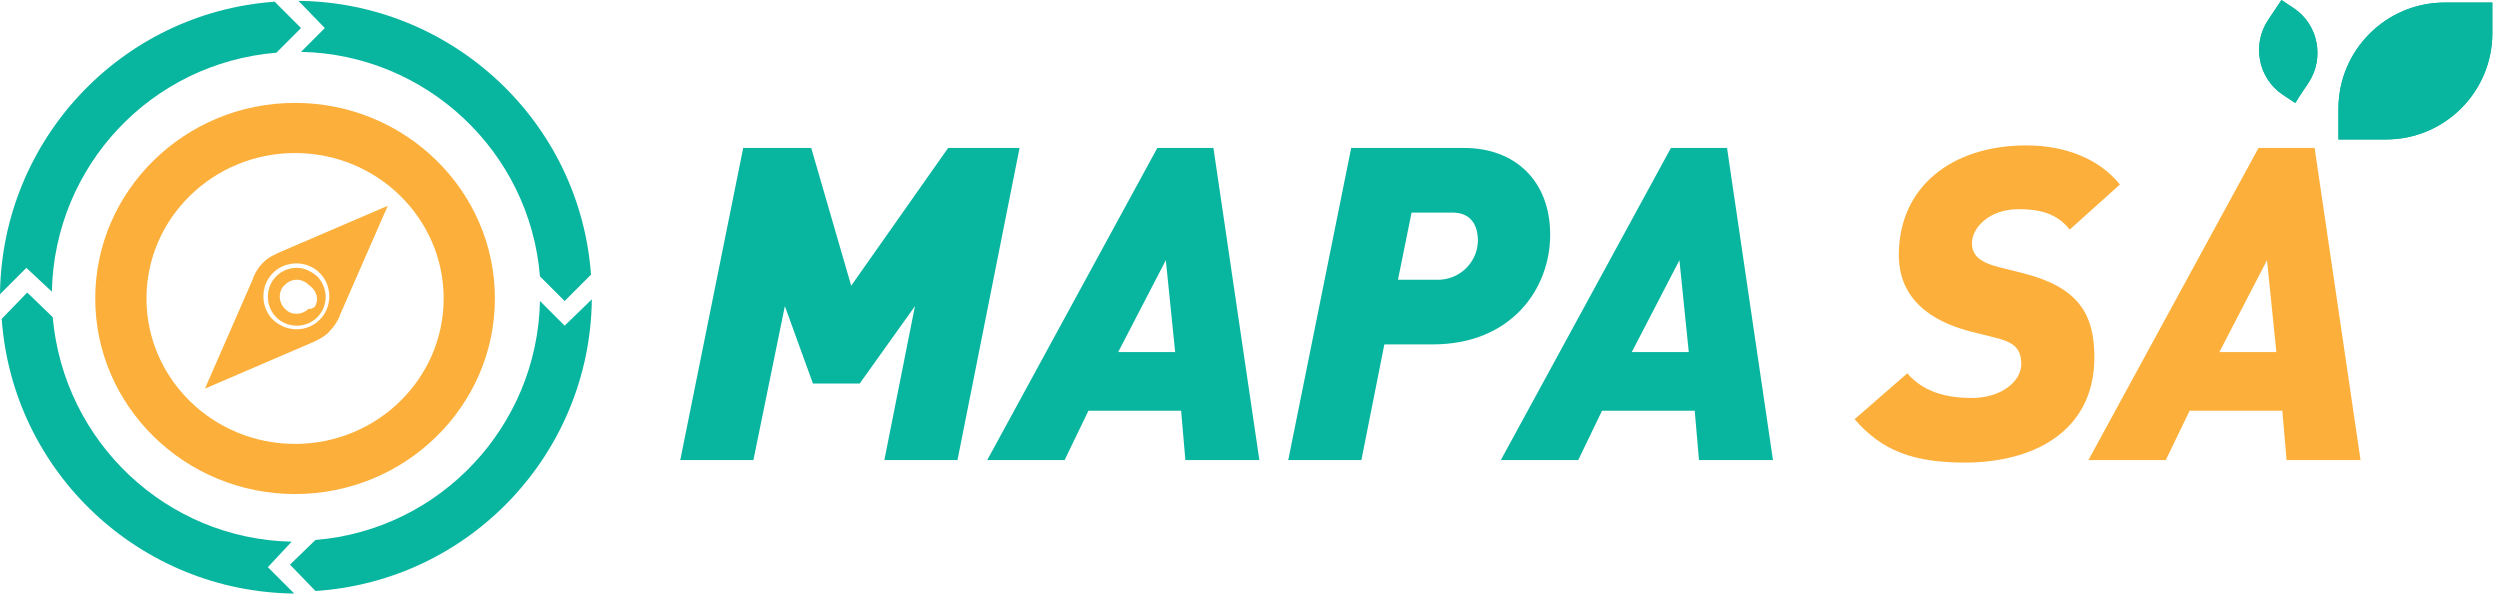
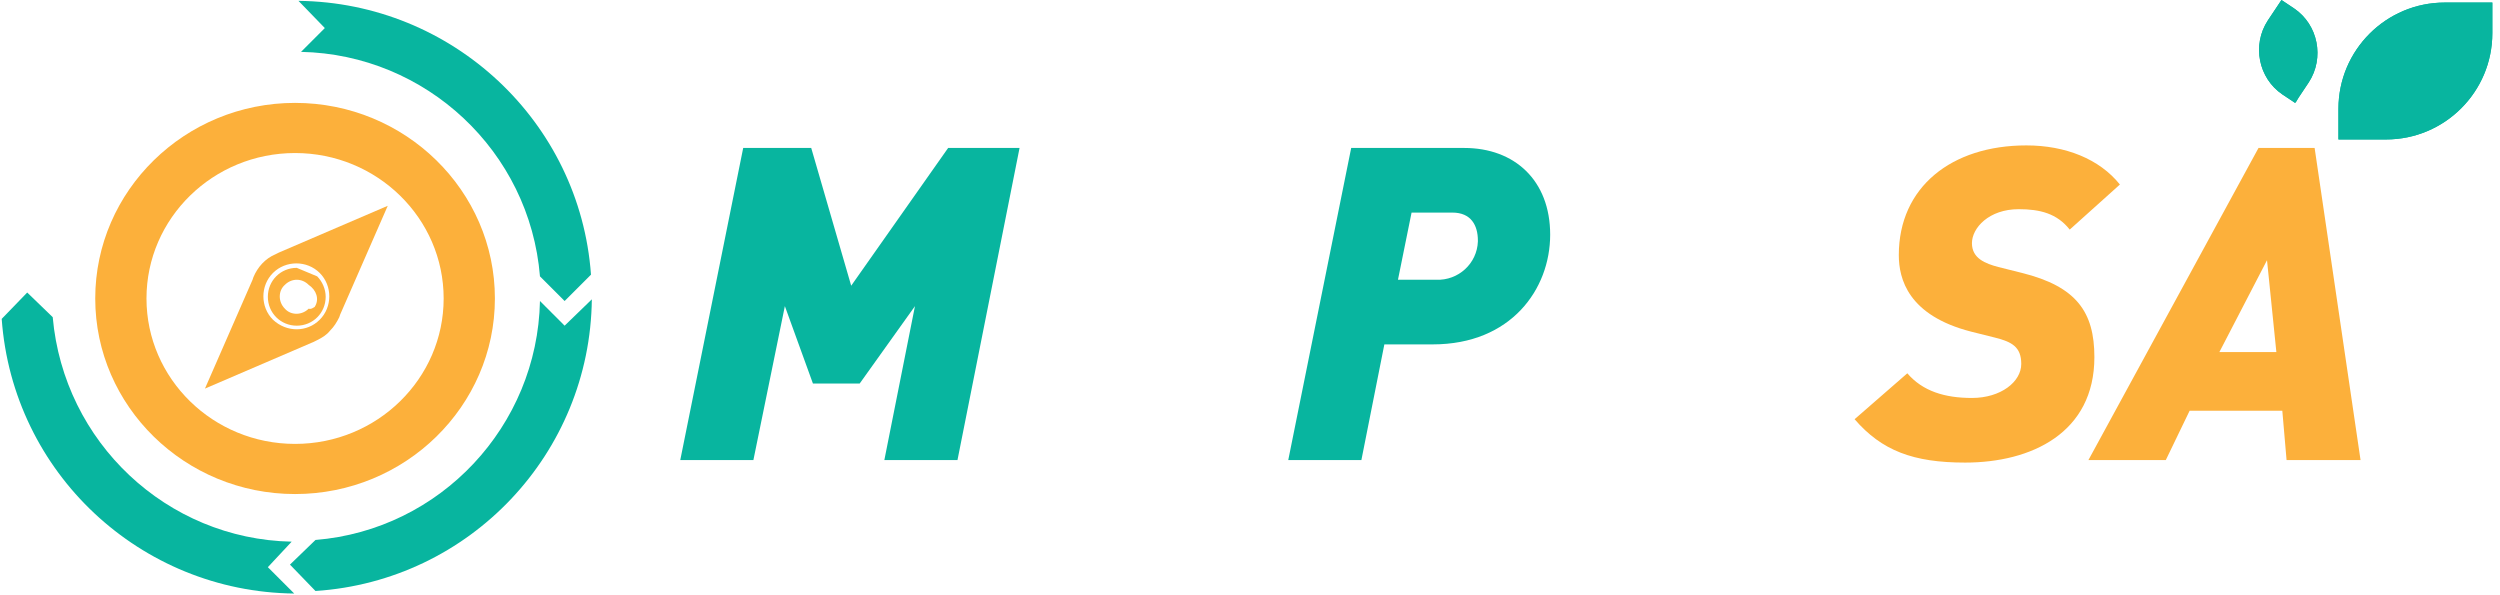
<svg xmlns="http://www.w3.org/2000/svg" width="294" height="70" viewBox="0 0 294 70" fill="none">
  <path d="M112.6 54.1H104L107.6 36L101.1 45.1H95.6L92.3 36L88.6 54.1H80L87.4 17.4H95.4L100.1 33.6L111.5 17.4H119.9L112.6 54.1Z" fill="#08B59F" />
-   <path d="M139.4 54.1L138.9 48.3H128L125.2 54.1H116.1L136.1 17.4H142.7L148.1 54.1H139.4ZM137.1 30.6L131.5 41.4H138.2L137.1 30.6Z" fill="#08B59F" />
  <path d="M168.5 40.5H162.8L160.1 54.1H151.5L158.9 17.4H172.2C178.1 17.4 182.3 21.2 182.3 27.6C182.3 34 177.7 40.5 168.5 40.5ZM170.8 25H166L164.4 32.9H168.9C171.5 33 173.7 31 173.8 28.4V28.3C173.8 26.5 173 25 170.8 25Z" fill="#08B59F" />
-   <path d="M199.8 54.1L199.3 48.3H188.4L185.6 54.1H176.5L196.5 17.4H203.1L208.5 54.1H199.8ZM197.5 30.6L191.9 41.4H198.6L197.5 30.6Z" fill="#08B59F" />
  <path d="M243.4 27C241.9 25.1 239.9 24.6 237.4 24.6C233.9 24.6 231.9 26.8 231.9 28.6C231.9 30.4 233.5 31 235 31.4L237.8 32.1C244.2 33.7 246.3 36.7 246.3 42C246.3 50.9 238.9 54.4 231.1 54.4C225 54.4 221.3 53 218.1 49.3L224.3 43.9C226.1 46 228.7 46.8 231.9 46.8C235.3 46.8 237.7 44.9 237.7 42.8C237.7 40.8 236.6 40.2 234.6 39.7L231.8 39C224.4 37.1 223.3 32.8 223.3 30C223.3 22 229.5 17.1 238.3 17.1C242.9 17.1 246.9 18.7 249.3 21.7L243.4 27Z" fill="#FCB03B" />
  <path d="M268.9 54.1L268.4 48.3H257.5L254.7 54.1H245.6L265.6 17.4H272.2L277.6 54.1H268.9ZM266.6 30.6L261 41.4H267.7L266.6 30.6Z" fill="#FCB03B" />
  <path d="M287.5 0.3C280.6 0.3 275 5.9 275 12.8V16.4H280.6C287.5 16.4 293.1 10.8 293.1 3.9V0.3H287.5Z" fill="#08B59F" />
  <path d="M266.7 2.4C264.8 5.3 265.6 9.2 268.4 11.1L269.9 12.1L270 12L270.3 11.5L271.5 9.7C273.4 6.8 272.6 2.9 269.8 1L268.3 0L266.7 2.4Z" fill="#08B59F" />
  <path d="M287.5 0.3C280.6 0.3 275 5.9 275 12.8V16.4H280.6C287.5 16.4 293.1 10.8 293.1 3.9V0.3H287.5Z" fill="#08B59F" />
  <path d="M266.7 2.4C264.8 5.3 265.6 9.2 268.4 11.1L269.9 12.1L270 12L270.3 11.5L271.5 9.7C273.4 6.8 272.6 2.9 269.8 1L268.3 0L266.7 2.4Z" fill="#08B59F" />
  <path d="M34.7 58.1C21.745 58.1 11.2 47.779 11.2 35.1C11.2 22.421 21.745 12.1 34.7 12.1C47.655 12.1 58.2 22.421 58.2 35.1C58.2 47.779 47.655 58.1 34.7 58.1ZM34.7 17.997C25.059 17.997 17.226 25.664 17.226 35.1C17.226 44.536 25.059 52.203 34.7 52.203C44.341 52.203 52.174 44.536 52.174 35.1C52.174 25.664 44.341 17.997 34.7 17.997Z" fill="#FCB03B" />
  <path d="M69.6 35.2L66.4 38.3L63.5 35.4C63.2 50.1 51.8 62.3 37.1 63.5L34.1 66.4L37.1 69.5C55.3 68.3 69.4 53.3 69.6 35.2Z" fill="#08B59F" />
  <path d="M35.4 6.1C50.1 6.4 62.3 17.8 63.5 32.5L66.4 35.4L69.5 32.3C68.2 14.3 53.2 0.3 35.1 0.1L38.2 3.3L35.4 6.1Z" fill="#08B59F" />
-   <path d="M6.1 34.3C6.4 19.5 17.8 7.4 32.5 6.2L35.4 3.3L32.3 0.2C14.2 1.5 0.2 16.5 0 34.6L3.1 31.5L6.1 34.3Z" fill="#08B59F" />
  <path d="M34.3 63.7C19.6 63.4 7.5 52 6.2 37.3L3.2 34.4L0.2 37.5C1.5 55.6 16.5 69.6 34.6 69.8L31.5 66.7L34.3 63.7Z" fill="#08B59F" />
  <path d="M32.8 29.7L32.6 29.8L32.4 29.9C31.2 30.4 30.3 31.4 29.8 32.6L29.7 32.9L24.1 45.7L36.9 40.2L37.1 40.1L37.3 40C37.9 39.7 38.4 39.4 38.8 38.9C39.3 38.4 39.6 37.9 39.9 37.3L40 37L45.6 24.2L32.8 29.7ZM37.6 37.6C36.1 39.1 33.7 39.1 32.1 37.6C30.6 36.1 30.6 33.6 32.1 32.1C33.6 30.6 36.1 30.6 37.6 32.1C39.1 33.6 39.1 36.1 37.6 37.6Z" fill="#FCB03B" />
-   <path d="M34.9 31.5C33 31.5 31.5 33 31.5 34.9C31.5 36.8 33 38.3 34.9 38.3C36.8 38.3 38.3 36.8 38.3 34.9C38.3 34 37.9 33.1 37.3 32.5C36.6 31.9 35.8 31.5 34.9 31.5ZM36.3 36.3C35.5 37.1 34.2 37.1 33.5 36.3C32.7 35.5 32.7 34.2 33.5 33.5C34.3 32.7 35.5 32.7 36.3 33.5C37.2 34.1 37.6 35.2 37 36.1C36.8 36.2 36.6 36.4 36.3 36.3Z" fill="#FCB03B" />
+   <path d="M34.9 31.5C33 31.5 31.5 33 31.5 34.9C31.5 36.8 33 38.3 34.9 38.3C36.8 38.3 38.3 36.8 38.3 34.9C38.3 34 37.9 33.1 37.3 32.5ZM36.3 36.3C35.5 37.1 34.2 37.1 33.5 36.3C32.7 35.5 32.7 34.2 33.5 33.5C34.3 32.7 35.5 32.7 36.3 33.5C37.2 34.1 37.6 35.2 37 36.1C36.8 36.2 36.6 36.4 36.3 36.3Z" fill="#FCB03B" />
</svg>